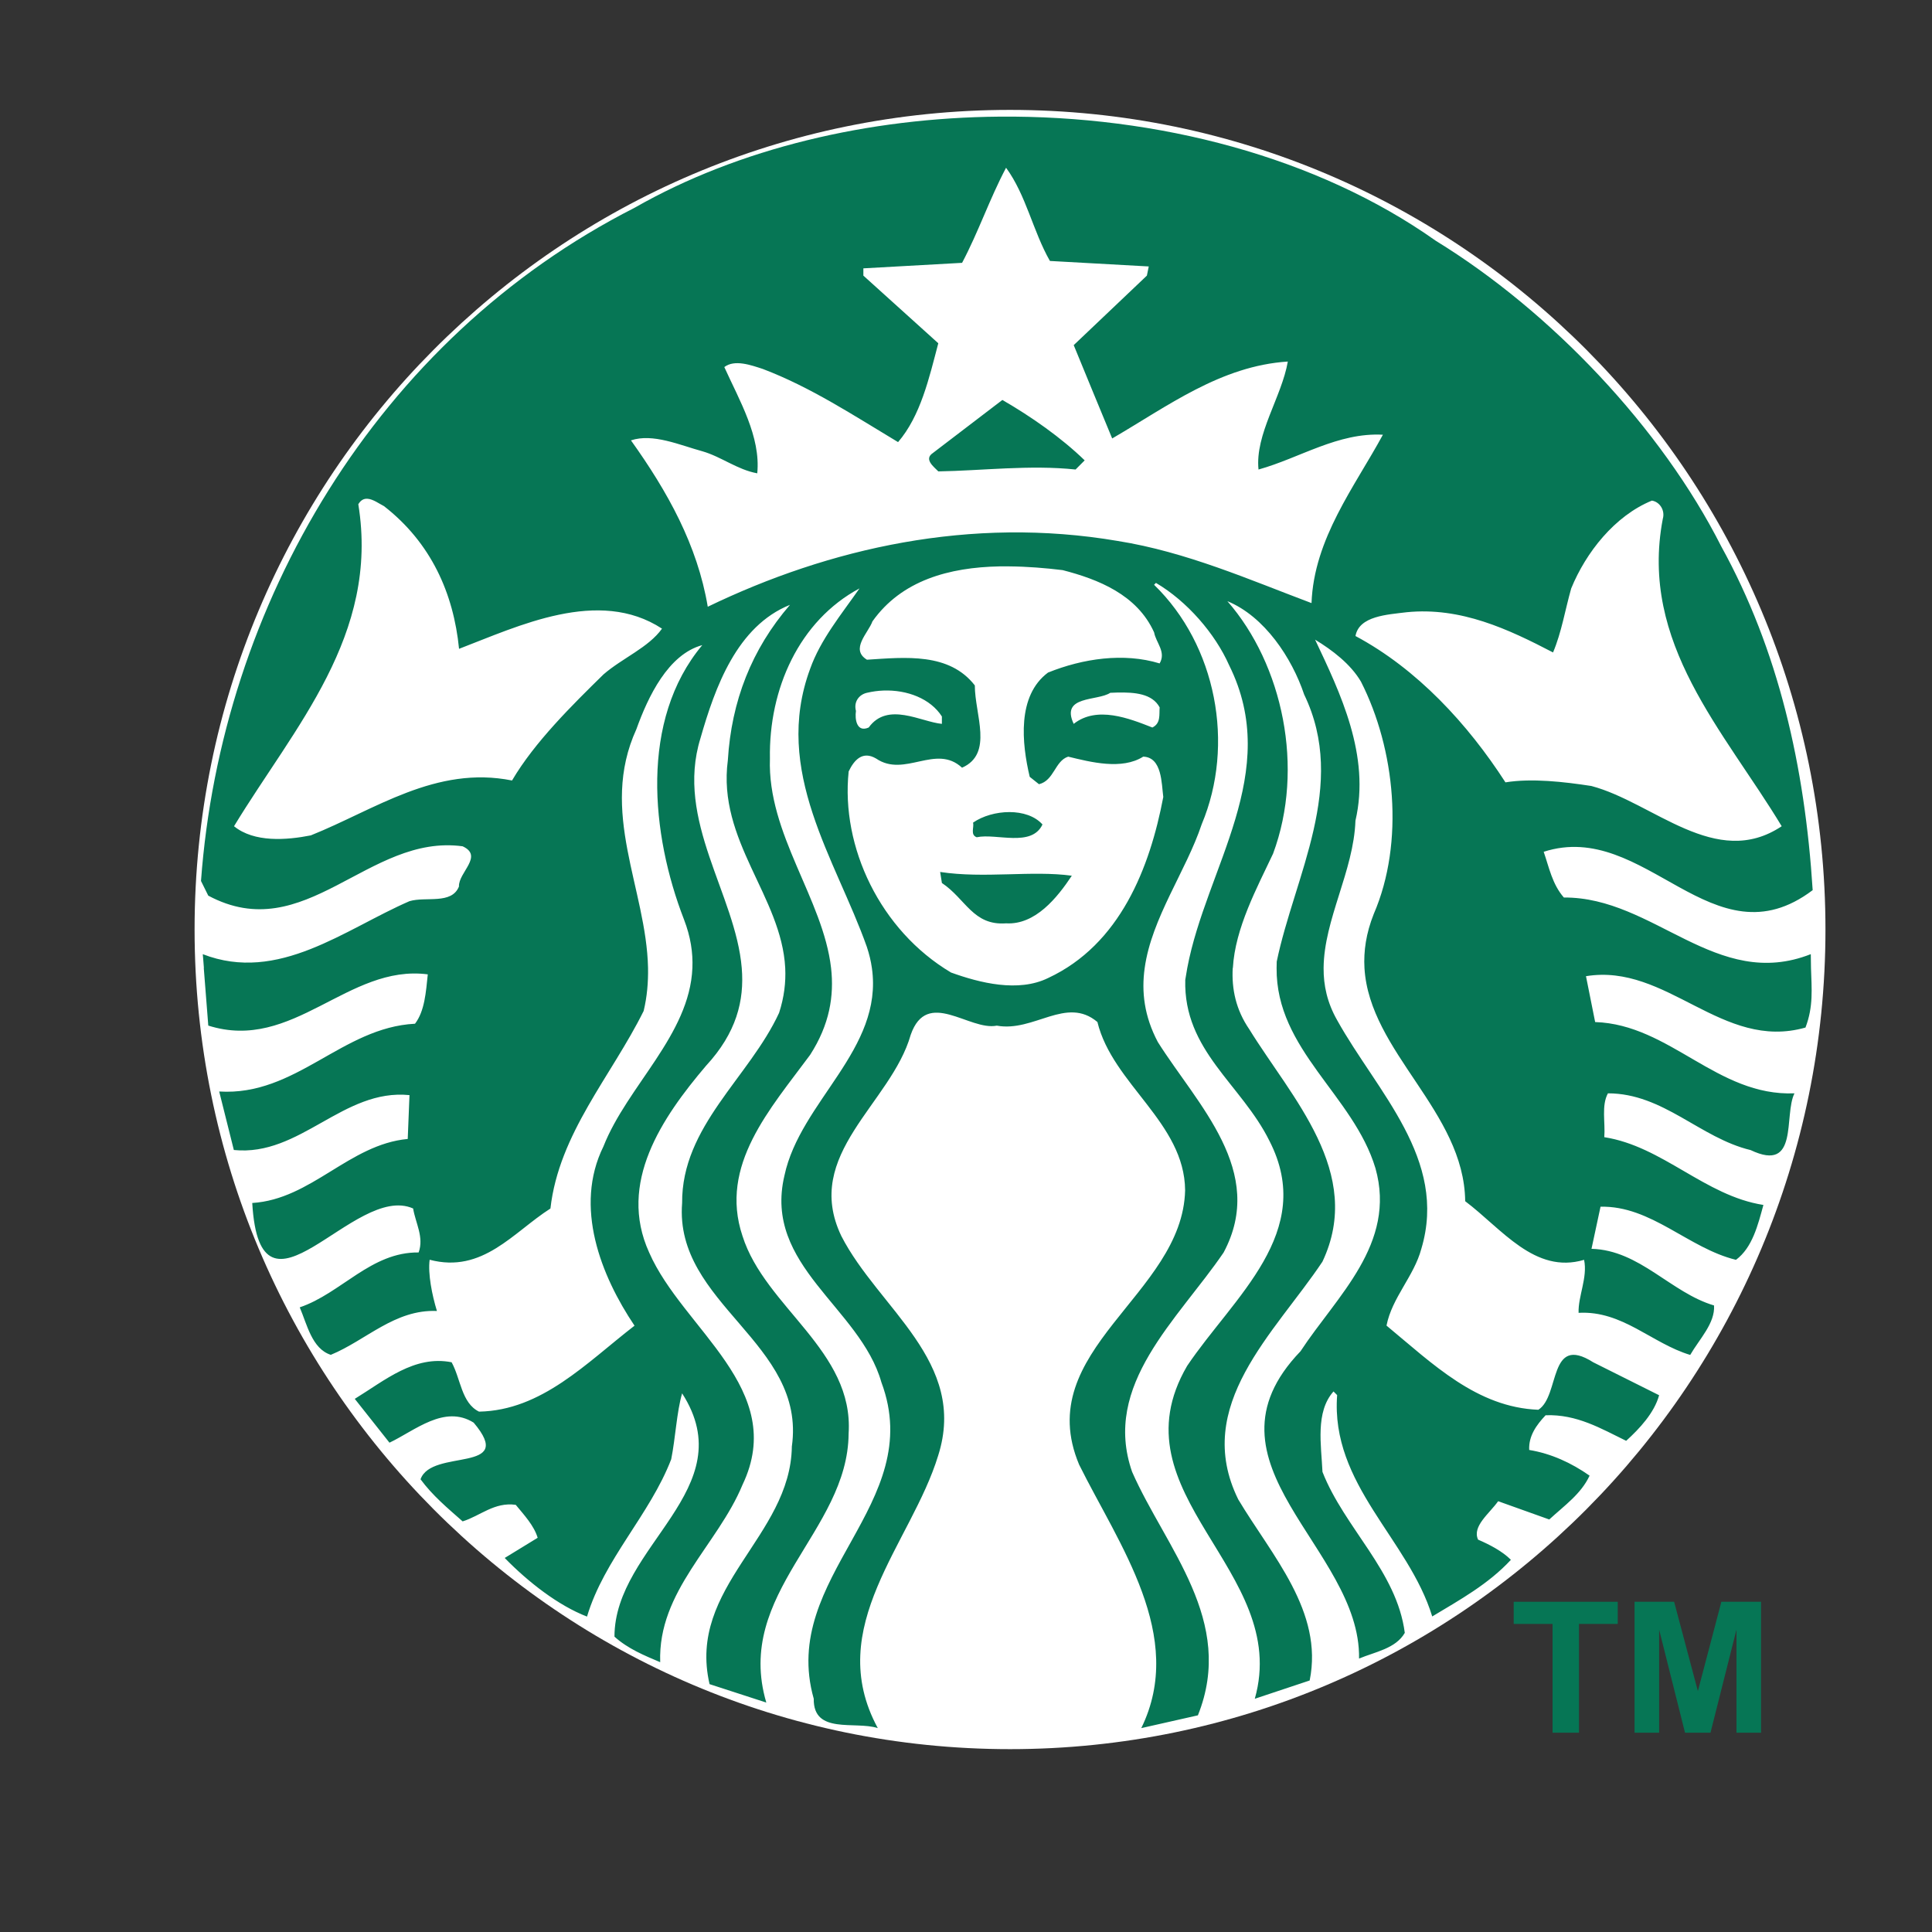
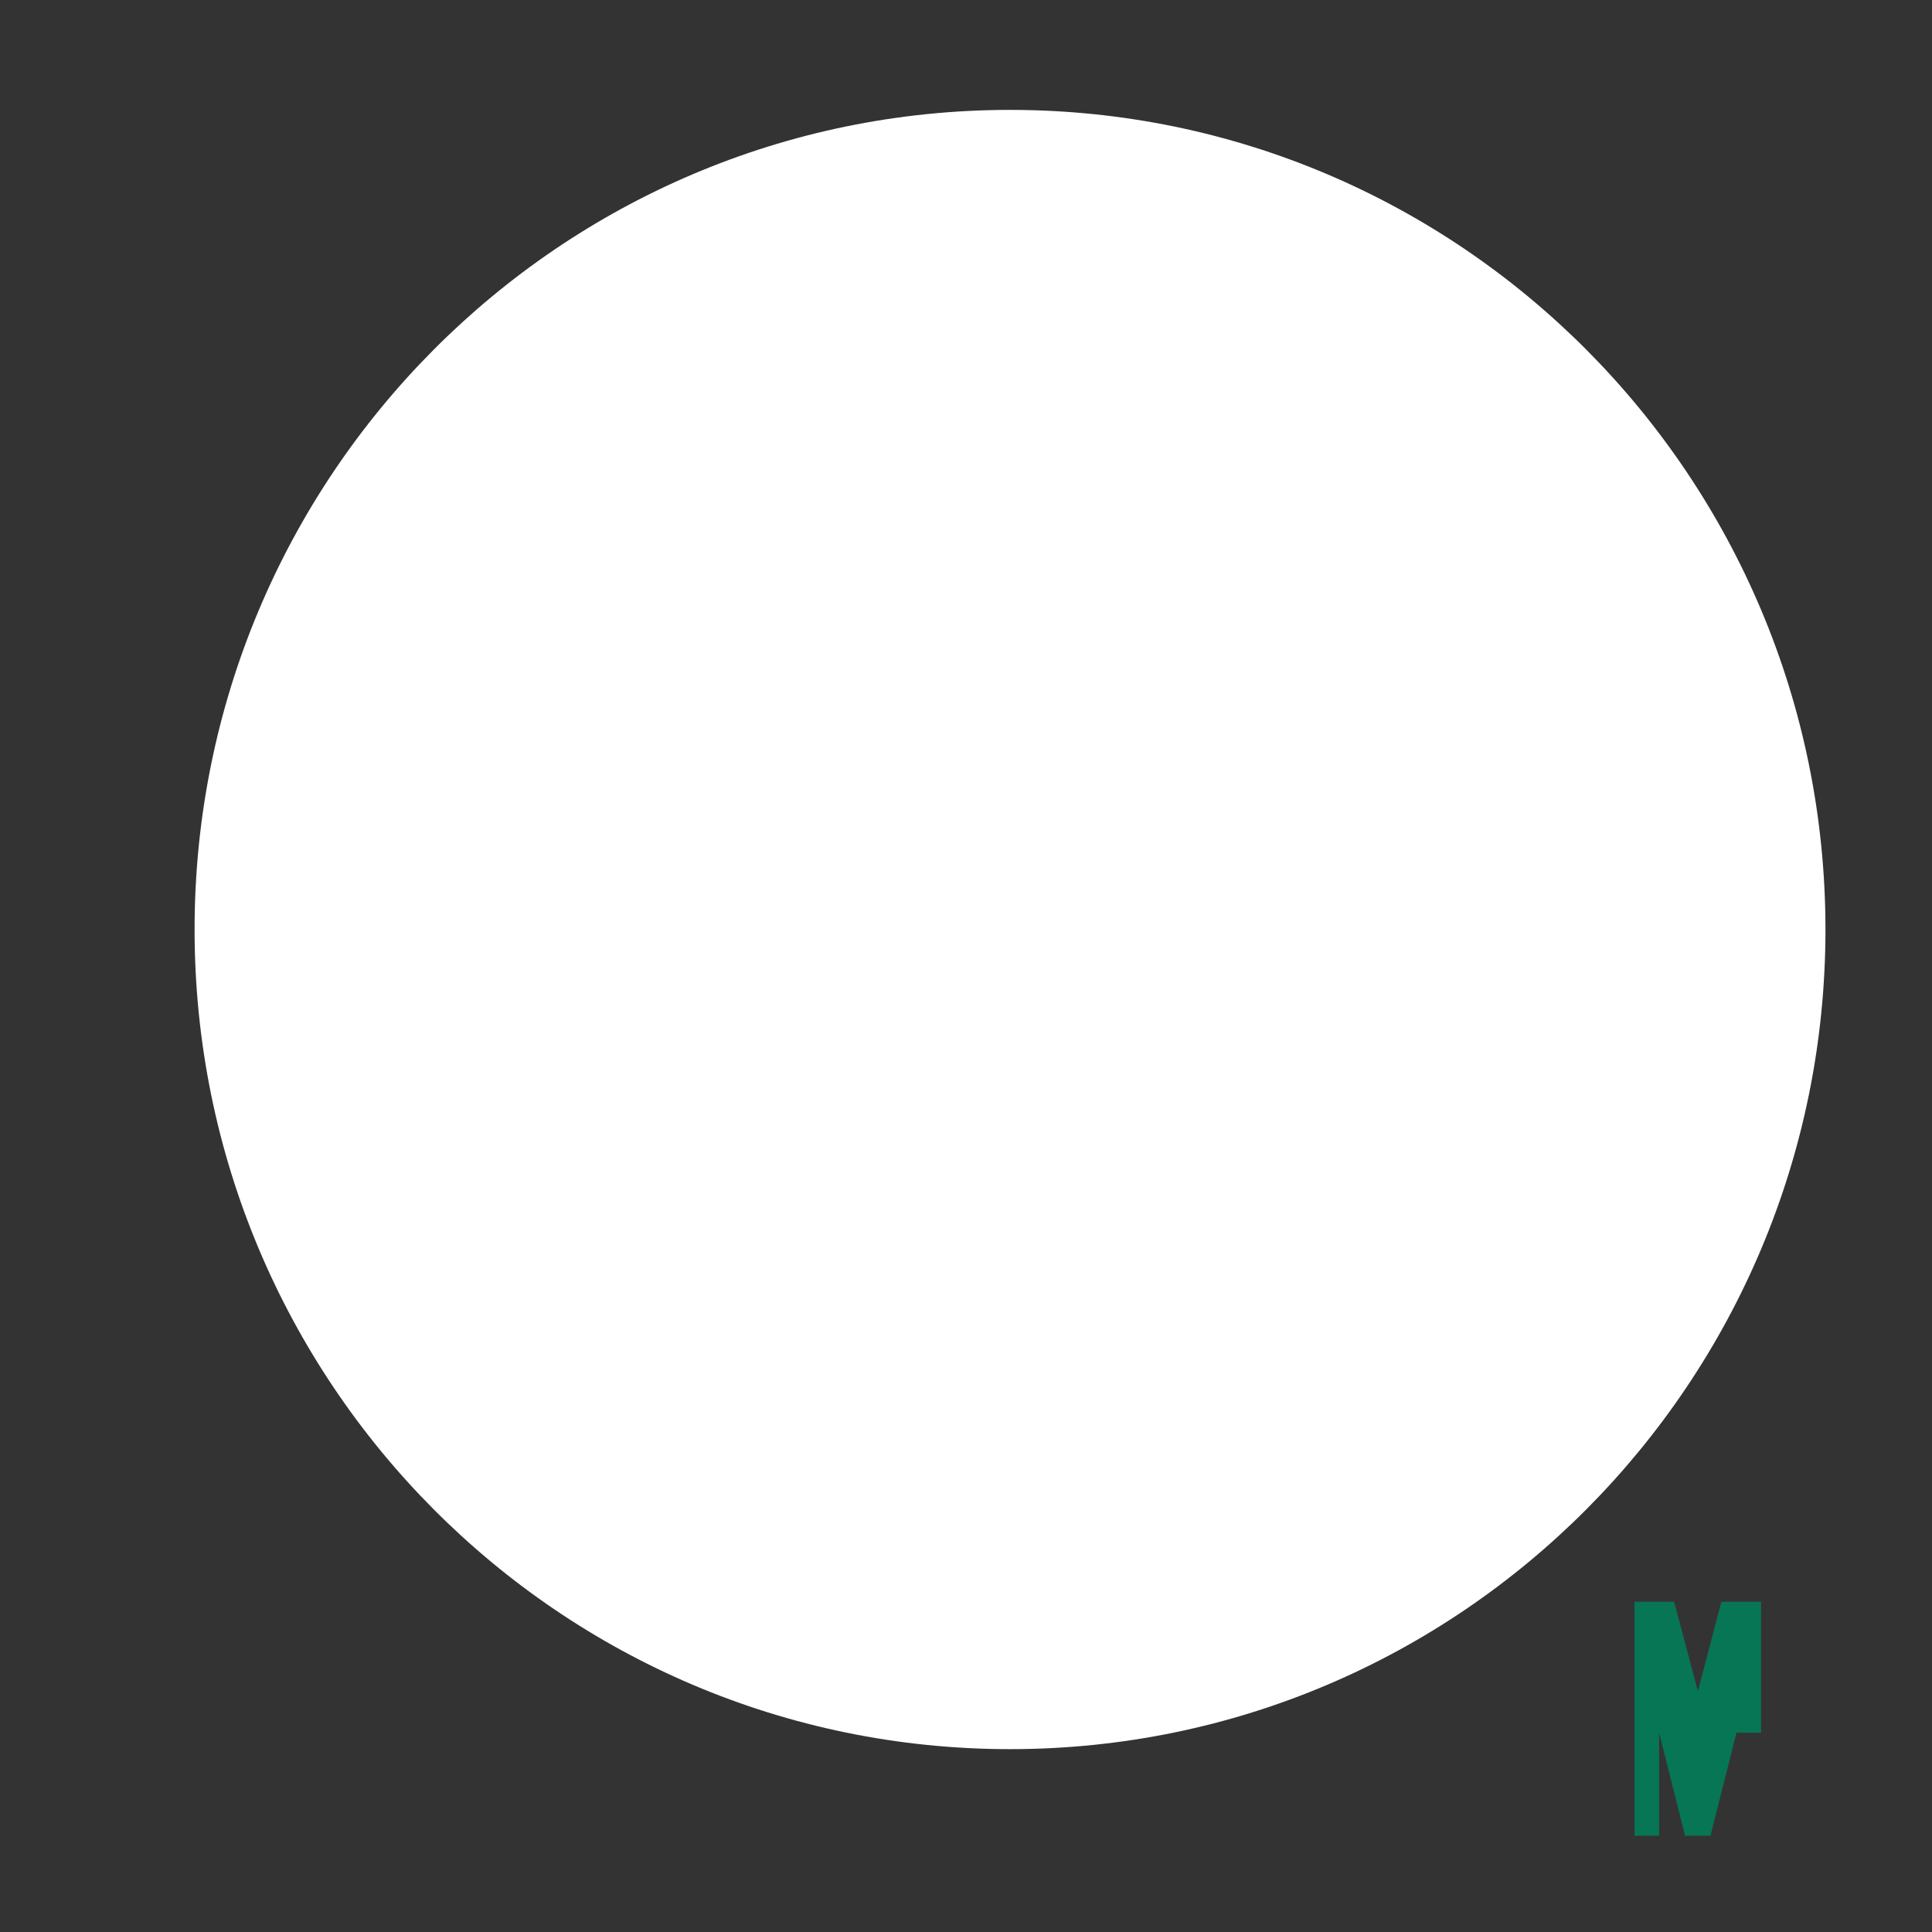
<svg xmlns="http://www.w3.org/2000/svg" xmlns:ns1="http://sodipodi.sourceforge.net/DTD/sodipodi-0.dtd" xmlns:ns2="http://www.inkscape.org/namespaces/inkscape" version="1.1" id="svg3003" ns1:docname="Starbucks_Corporation_Logo_2011.svg" ns2:version="0.48.0 r9654" x="0px" y="0px" width="300px" height="300px" viewBox="0 0 300 300" enable-background="new 0 0 300 300" xml:space="preserve">
  <rect x="0" y="0" width="300" height="300" fill="#333333" stroke="none" />
  <title id="title3036">Starbucks Corporation
 Logo</title>
  <ns1:namedview id="namedview3015" ns2:window-maximized="1" ns2:window-width="1280" ns2:pageopacity="0" ns2:window-y="-8" ns2:window-height="750" ns2:pageshadow="2" ns2:window-x="-8" ns2:current-layer="svg3003" ns2:cy="162.90527" bordercolor="#666666" pagecolor="#ffffff" objecttolerance="10" gridtolerance="10" borderopacity="1" ns2:cx="205.53579" showgrid="false" guidetolerance="10" ns2:zoom="2">
	</ns1:namedview>
  <g id="g3810" transform="matrix(0.986,0,0,0.986,6.333,9.504)">
    <path id="path3040" ns1:rx="130.10765" ns1:ry="131.87541" ns1:cx="124.45079" ns1:type="arc" ns1:cy="127.11239" fill="#FFFFFF" d="   M281.058,136.746c0,71.287-57.494,129.078-128.418,129.078c-70.924,0-128.419-57.79-128.419-129.078S81.716,7.668,152.64,7.668   C223.564,7.668,281.058,65.459,281.058,136.746L281.058,136.746z" />
    <g id="g3025" transform="matrix(2.82,0,0,2.82,-631.986,-1141.677)">
-       <path id="inner_artwork" ns2:connector-curvature="0" fill="#067655" d="M277.808,423.768    c1.603,0.924,3.303,2.113,4.597,3.373l-0.508,0.511c-2.554-0.271-5.244,0.067-7.665,0.105c-0.27-0.272-0.814-0.682-0.307-1.024    L277.808,423.768L277.808,423.768z M322.967,455.493c0.034,1.153,0.142,2.143-0.308,3.323c-4.666,1.327-7.73-3.613-12.258-2.868    l0.512,2.561c4.188,0.138,6.804,4.154,11.131,3.981c-0.615,1.227,0.274,4.462-2.449,3.169c-2.827-0.679-4.871-3.169-7.969-3.169    c-0.374,0.686-0.137,1.636-0.203,2.448c3.268,0.512,5.619,3.275,8.886,3.785c-0.307,1.123-0.612,2.38-1.532,3.065    c-2.658-0.647-4.734-3.034-7.564-2.966l-0.504,2.351c2.689,0.069,4.427,2.448,6.843,3.163c0.066,0.992-0.82,1.878-1.331,2.763    c-2.146-0.644-3.782-2.488-6.233-2.351c-0.034-0.924,0.514-1.973,0.307-2.96c-2.753,0.819-4.6-1.739-6.64-3.274    c-0.059-5.022-5.345-8.317-5.625-13.021c-0.054-0.938,0.089-1.939,0.517-3.015c1.738-4.018,1.192-9.233-0.713-12.979    c-0.579-0.986-1.605-1.764-2.561-2.344c1.399,2.964,3.103,6.466,2.253,10.11c-0.099,2.814-1.759,5.516-1.778,8.228    c-0.007,0.967,0.2,1.934,0.756,2.911c2.215,3.989,6.2,7.765,4.702,12.768c-0.412,1.537-1.639,2.725-1.945,4.289    c2.591,2.146,5.041,4.565,8.48,4.701c1.225-0.782,0.545-4.252,3.064-2.652l3.68,1.84c-0.268,0.985-1.093,1.868-1.84,2.546    c-1.396-0.68-2.758-1.494-4.499-1.428c-0.513,0.545-0.955,1.156-0.916,1.938c1.225,0.202,2.349,0.718,3.372,1.435    c-0.475,1.023-1.401,1.664-2.252,2.448l-2.855-1.021c-0.477,0.682-1.467,1.399-1.12,2.147c0.644,0.276,1.359,0.649,1.833,1.126    c-1.26,1.362-2.857,2.238-4.394,3.163c-1.323-4.326-5.685-7.359-5.31-12.362l-0.203-0.203c-1.025,1.153-0.683,2.996-0.616,4.492    c1.227,3.133,4.154,5.554,4.597,8.99c-0.512,0.885-1.668,1.061-2.554,1.435c0.103-6.195-9.295-10.895-3.269-17.162    c2.01-3.069,5.378-5.997,4.184-10.223c-1.225-4.079-5.558-6.607-5.52-11.18l0.007-0.357c0.987-4.769,3.985-9.843,1.532-14.916    c-0.684-2.041-2.211-4.359-4.288-5.213c3.097,3.545,4.325,9.329,2.553,14.098c-0.893,1.898-2.122,4.158-2.246,6.388h-0.008    c-0.065,1.165,0.172,2.323,0.924,3.421c2.351,3.816,6.436,8.006,4.086,12.979c-2.656,3.983-7.287,8.034-4.701,13.279    c1.873,3.133,4.77,6.259,3.988,10.11l-3.065,1.021c2.043-7.183-7.97-11.404-3.778-18.59c2.588-3.848,7.217-7.458,4.596-12.565    c-1.566-3.164-4.803-5.037-4.701-8.991l0.112-0.664c1.055-5.608,5.318-10.917,2.337-16.91c-0.783-1.77-2.349-3.573-4.086-4.596    l-0.105,0.105c3.475,3.371,4.532,8.918,2.659,13.377c-0.874,2.616-2.793,5.221-3.183,8.025c-0.186,1.322-0.029,2.692,0.735,4.135    c2.213,3.505,6.094,7.222,3.672,11.754c-2.55,3.743-6.809,7.384-5.108,12.251c1.874,4.258,5.785,8.314,3.673,13.594l-3.162,0.714    c2.519-5.145-1.259-10.251-3.471-14.714c-2.692-6.403,5.783-9.468,5.919-15.322c-0.032-3.778-4.049-5.923-4.898-9.397    c-1.738-1.466-3.54,0.583-5.619,0.203c-1.534,0.308-3.891-2.112-4.807,0.511c-1.091,3.846-6.059,6.673-3.876,11.235    c2.078,4.054,7.079,7.018,5.409,12.265c-1.496,4.9-6.437,9.566-3.372,15.218c-1.259-0.408-3.61,0.373-3.576-1.638    c-1.94-6.844,6.334-10.832,3.778-17.673c-1.189-4.19-6.608-6.505-5.415-11.544c0.882-4.149,5.537-7.049,4.884-11.593    c-0.053-0.381-0.146-0.77-0.28-1.176c-1.737-4.903-5.282-9.808-3.169-15.531c0.58-1.635,1.738-3.031,2.757-4.492    c-3.371,1.804-5.072,5.62-5.002,9.501c-0.147,4.221,2.971,7.836,3.415,11.699c0.175,1.558-0.081,3.154-1.169,4.848    c-2.212,3.001-5.104,6.165-3.778,10.117c1.261,3.986,6.232,6.401,5.926,11.034c-0.034,5.481-6.402,8.893-4.597,15.022    l-3.169-1.029c-1.259-5.447,4.529-8.233,4.596-13.272c0.819-5.795-6.572-7.945-6.128-13.594    c-0.032-4.293,3.746-7.011,5.415-10.621c0.286-0.879,0.381-1.709,0.343-2.504c-0.204-3.992-3.801-7.113-3.205-11.601    c0.201-3.303,1.325-6.198,3.471-8.682c-2.961,1.189-4.184,4.598-5.002,7.459c-1.419,4.588,1.969,8.714,2.308,12.824    c0.151,1.815-0.293,3.619-2,5.464c-2.453,2.891-4.941,6.539-3.17,10.424c1.875,4.287,7.768,7.624,5.212,12.971    c-1.394,3.372-4.733,5.924-4.596,9.907c-0.885-0.375-1.802-0.748-2.554-1.427c0-5.073,7.217-8.242,3.778-13.587    c-0.305,1.055-0.37,2.488-0.609,3.68c-1.193,3.101-3.746,5.582-4.702,8.787c-1.598-0.616-3.268-1.912-4.597-3.274l1.841-1.127    c-0.205-0.683-0.748-1.261-1.224-1.84c-1.195-0.168-1.98,0.616-2.966,0.924c-0.851-0.751-1.673-1.432-2.351-2.351    c0.611-1.74,5.385-0.301,2.967-3.163c-1.633-1.021-3.272,0.438-4.702,1.119l-1.938-2.448c1.668-1.021,3.333-2.454,5.408-2.043    c0.511,0.921,0.547,2.276,1.532,2.757c3.508-0.068,5.994-2.721,8.683-4.8c-1.875-2.789-3.4-6.639-1.735-10.012    c1.334-3.38,4.81-6.226,4.967-9.963c0.036-0.851-0.097-1.745-0.469-2.708c-1.838-4.734-2.487-11.133,1.021-15.323    c-1.908,0.513-3.032,2.89-3.68,4.695c-2.109,4.623,0.559,8.905,0.651,13.336c0.013,0.796-0.052,1.595-0.245,2.399    c-1.806,3.644-4.731,6.84-5.206,11.033c-2.078,1.325-3.784,3.643-6.745,2.861c-0.104,0.782,0.135,1.975,0.406,2.861    c-2.348-0.099-3.949,1.632-5.926,2.449c-1.053-0.338-1.327-1.699-1.735-2.652c2.314-0.781,3.983-3.101,6.64-3.065    c0.308-0.855-0.173-1.64-0.308-2.456c-3.305-1.467-8.544,7.251-8.984-0.307c3.302-0.204,5.413-3.27,8.683-3.576l0.098-2.448    c-3.712-0.374-6.099,3.441-9.809,3.065l-0.818-3.267c4.291,0.268,6.849-3.578,10.936-3.785c0.543-0.714,0.609-1.77,0.713-2.757    c-4.462-0.582-7.523,4.363-12.258,2.861c0,0-0.164-2.057-0.252-3.218h0.007c-0.032-0.454-0.063-0.77-0.063-0.77    c4.223,1.638,7.933-1.394,11.544-2.96c0.919-0.275,2.352,0.202,2.763-0.819c-0.036-0.783,1.393-1.699,0.204-2.246    c-5.281-0.717-8.789,5.652-14.204,2.756l-0.406-0.819c1.126-15.391,9.805-30.27,24.208-37.592    c5.833-3.334,13.08-5.033,20.389-5.093c8.82-0.073,17.732,2.24,24.362,6.934c6.438,3.949,12.596,10.458,15.939,17.064    c3.197,5.789,4.668,12.284,5.107,19.199c-5.587,4.221-9.334-3.976-15.022-2.142c0.307,0.887,0.476,1.805,1.127,2.554    c5.041-0.036,8.513,5.243,13.79,3.162L322.967,455.493L322.967,455.493z M258.801,436.539c-3.542-2.316-8.033-0.135-11.334,1.127    c-0.307-3.101-1.566-5.925-4.191-7.968c-0.255-0.127-0.607-0.393-0.924-0.413c-0.19-0.012-0.37,0.065-0.511,0.307    c1.19,7.321-3.569,12.428-6.941,17.981c1.123,0.917,2.927,0.78,4.289,0.511c3.575-1.43,6.98-3.918,11.237-3.065    c1.259-2.145,3.373-4.223,5.108-5.925C256.593,438.177,258.049,437.594,258.801,436.539L258.801,436.539z M269.632,441.136    c-0.068,0.441,0.034,1.227,0.713,0.923c1.057-1.464,2.929-0.306,4.086-0.203v-0.412c-0.635-0.997-1.941-1.497-3.267-1.448    c-0.306,0.011-0.617,0.055-0.917,0.125C269.804,440.22,269.495,440.626,269.632,441.136z M286.283,436.749    c-0.951-2.112-3.13-2.967-5.108-3.478c-0.97-0.119-1.976-0.2-2.974-0.209c-0.187-0.002-0.374-0.004-0.56,0    c-2.792,0.056-5.459,0.773-7.088,3.071c-0.234,0.649-1.262,1.56-0.307,2.141c2.145-0.137,4.594-0.406,6.024,1.435    c0,1.636,1.056,3.813-0.713,4.596c-1.467-1.358-3.203,0.578-4.8-0.512c-0.75-0.443-1.225,0.074-1.532,0.721    c-0.444,4.222,1.767,8.881,5.716,11.229c1.6,0.577,3.752,1.126,5.423,0.307c4.018-1.871,5.682-6.159,6.431-10.11    c-0.1-0.751-0.065-2.217-1.12-2.253c-1.191,0.754-2.929,0.308-4.191,0c-0.747,0.241-0.781,1.333-1.63,1.54l-0.518-0.413    c-0.444-1.871-0.717-4.527,1.022-5.822c1.943-0.783,4.224-1.125,6.233-0.511C286.967,437.837,286.388,437.329,286.283,436.749    L286.283,436.749z M284.233,440.107c-0.135,0.003-0.267,0.01-0.399,0.015c-0.714,0.476-2.793,0.134-2.042,1.735    c1.295-1.024,3.1-0.306,4.394,0.203c0.479-0.237,0.374-0.714,0.406-1.125C286.176,440.161,285.183,440.088,284.233,440.107    L284.233,440.107z M299.06,425.709c-2.521-0.133-4.631,1.298-6.947,1.944c-0.202-1.971,1.295-4.052,1.637-6.03    c-3.745,0.241-6.711,2.495-9.809,4.295c-0.717-1.732-1.436-3.473-2.148-5.212l4.086-3.882l0.105-0.512l-5.52-0.307    c-0.951-1.666-1.326-3.672-2.449-5.205c-0.919,1.736-1.537,3.575-2.456,5.31l-5.513,0.308v0.406l4.184,3.778    c-0.512,1.942-0.987,4.053-2.246,5.52c-2.452-1.469-4.868-3.066-7.556-4.086c-0.647-0.209-1.569-0.548-2.148-0.105    c0.85,1.874,2.041,3.889,1.84,5.934c-1.125-0.207-2.008-0.928-3.065-1.231c-1.263-0.345-2.762-1.018-3.988-0.609    c2.044,2.859,3.712,5.851,4.289,9.291c6.779-3.272,14.685-5.072,22.893-3.674c3.847,0.612,7.384,2.179,10.824,3.47    C295.208,431.505,297.49,428.606,299.06,425.709L299.06,425.709z M310.702,445.326c3.471,0.919,6.953,4.7,10.628,2.247    c-3.201-5.311-7.965-10.216-6.64-17.162c0.139-0.474-0.168-0.955-0.609-1.022c-2.076,0.849-3.685,2.895-4.506,4.905    c-0.338,1.189-0.538,2.453-1.014,3.574c-2.487-1.295-5.142-2.549-8.172-2.246c-1.093,0.136-2.659,0.208-2.861,1.329    c3.439,1.838,6.267,4.905,8.375,8.172C307.37,444.885,309.169,445.09,310.702,445.326L310.702,445.326z M274.334,450.127    l0.098,0.616c1.331,0.886,1.74,2.389,3.582,2.253c1.634,0.097,2.859-1.433,3.673-2.659    C279.476,450.031,276.786,450.503,274.334,450.127L274.334,450.127z M276.173,447.37c0.066,0.273-0.169,0.681,0.203,0.819    c1.09-0.237,3.064,0.58,3.673-0.714c-0.425-0.476-1.119-0.692-1.847-0.692C277.474,446.783,276.719,446.995,276.173,447.37z" />
      <g id="text3021">
-         <path id="path3032" ns2:connector-curvature="0" fill="#067655" d="M308.534,498.196v-6.075h-2.17v-1.237h5.811v1.237     h-2.165v6.075H308.534z" />
-         <path id="path3034" ns2:connector-curvature="0" fill="#067655" d="M313.113,498.196v-7.313h2.21l1.327,4.988l1.312-4.988     h2.215v7.313h-1.372v-5.756l-1.451,5.756h-1.422l-1.446-5.756v5.756H313.113z" />
+         <path id="path3034" ns2:connector-curvature="0" fill="#067655" d="M313.113,498.196v-7.313h2.21l1.327,4.988l1.312-4.988     h2.215v7.313h-1.372l-1.451,5.756h-1.422l-1.446-5.756v5.756H313.113z" />
      </g>
    </g>
  </g>
</svg>